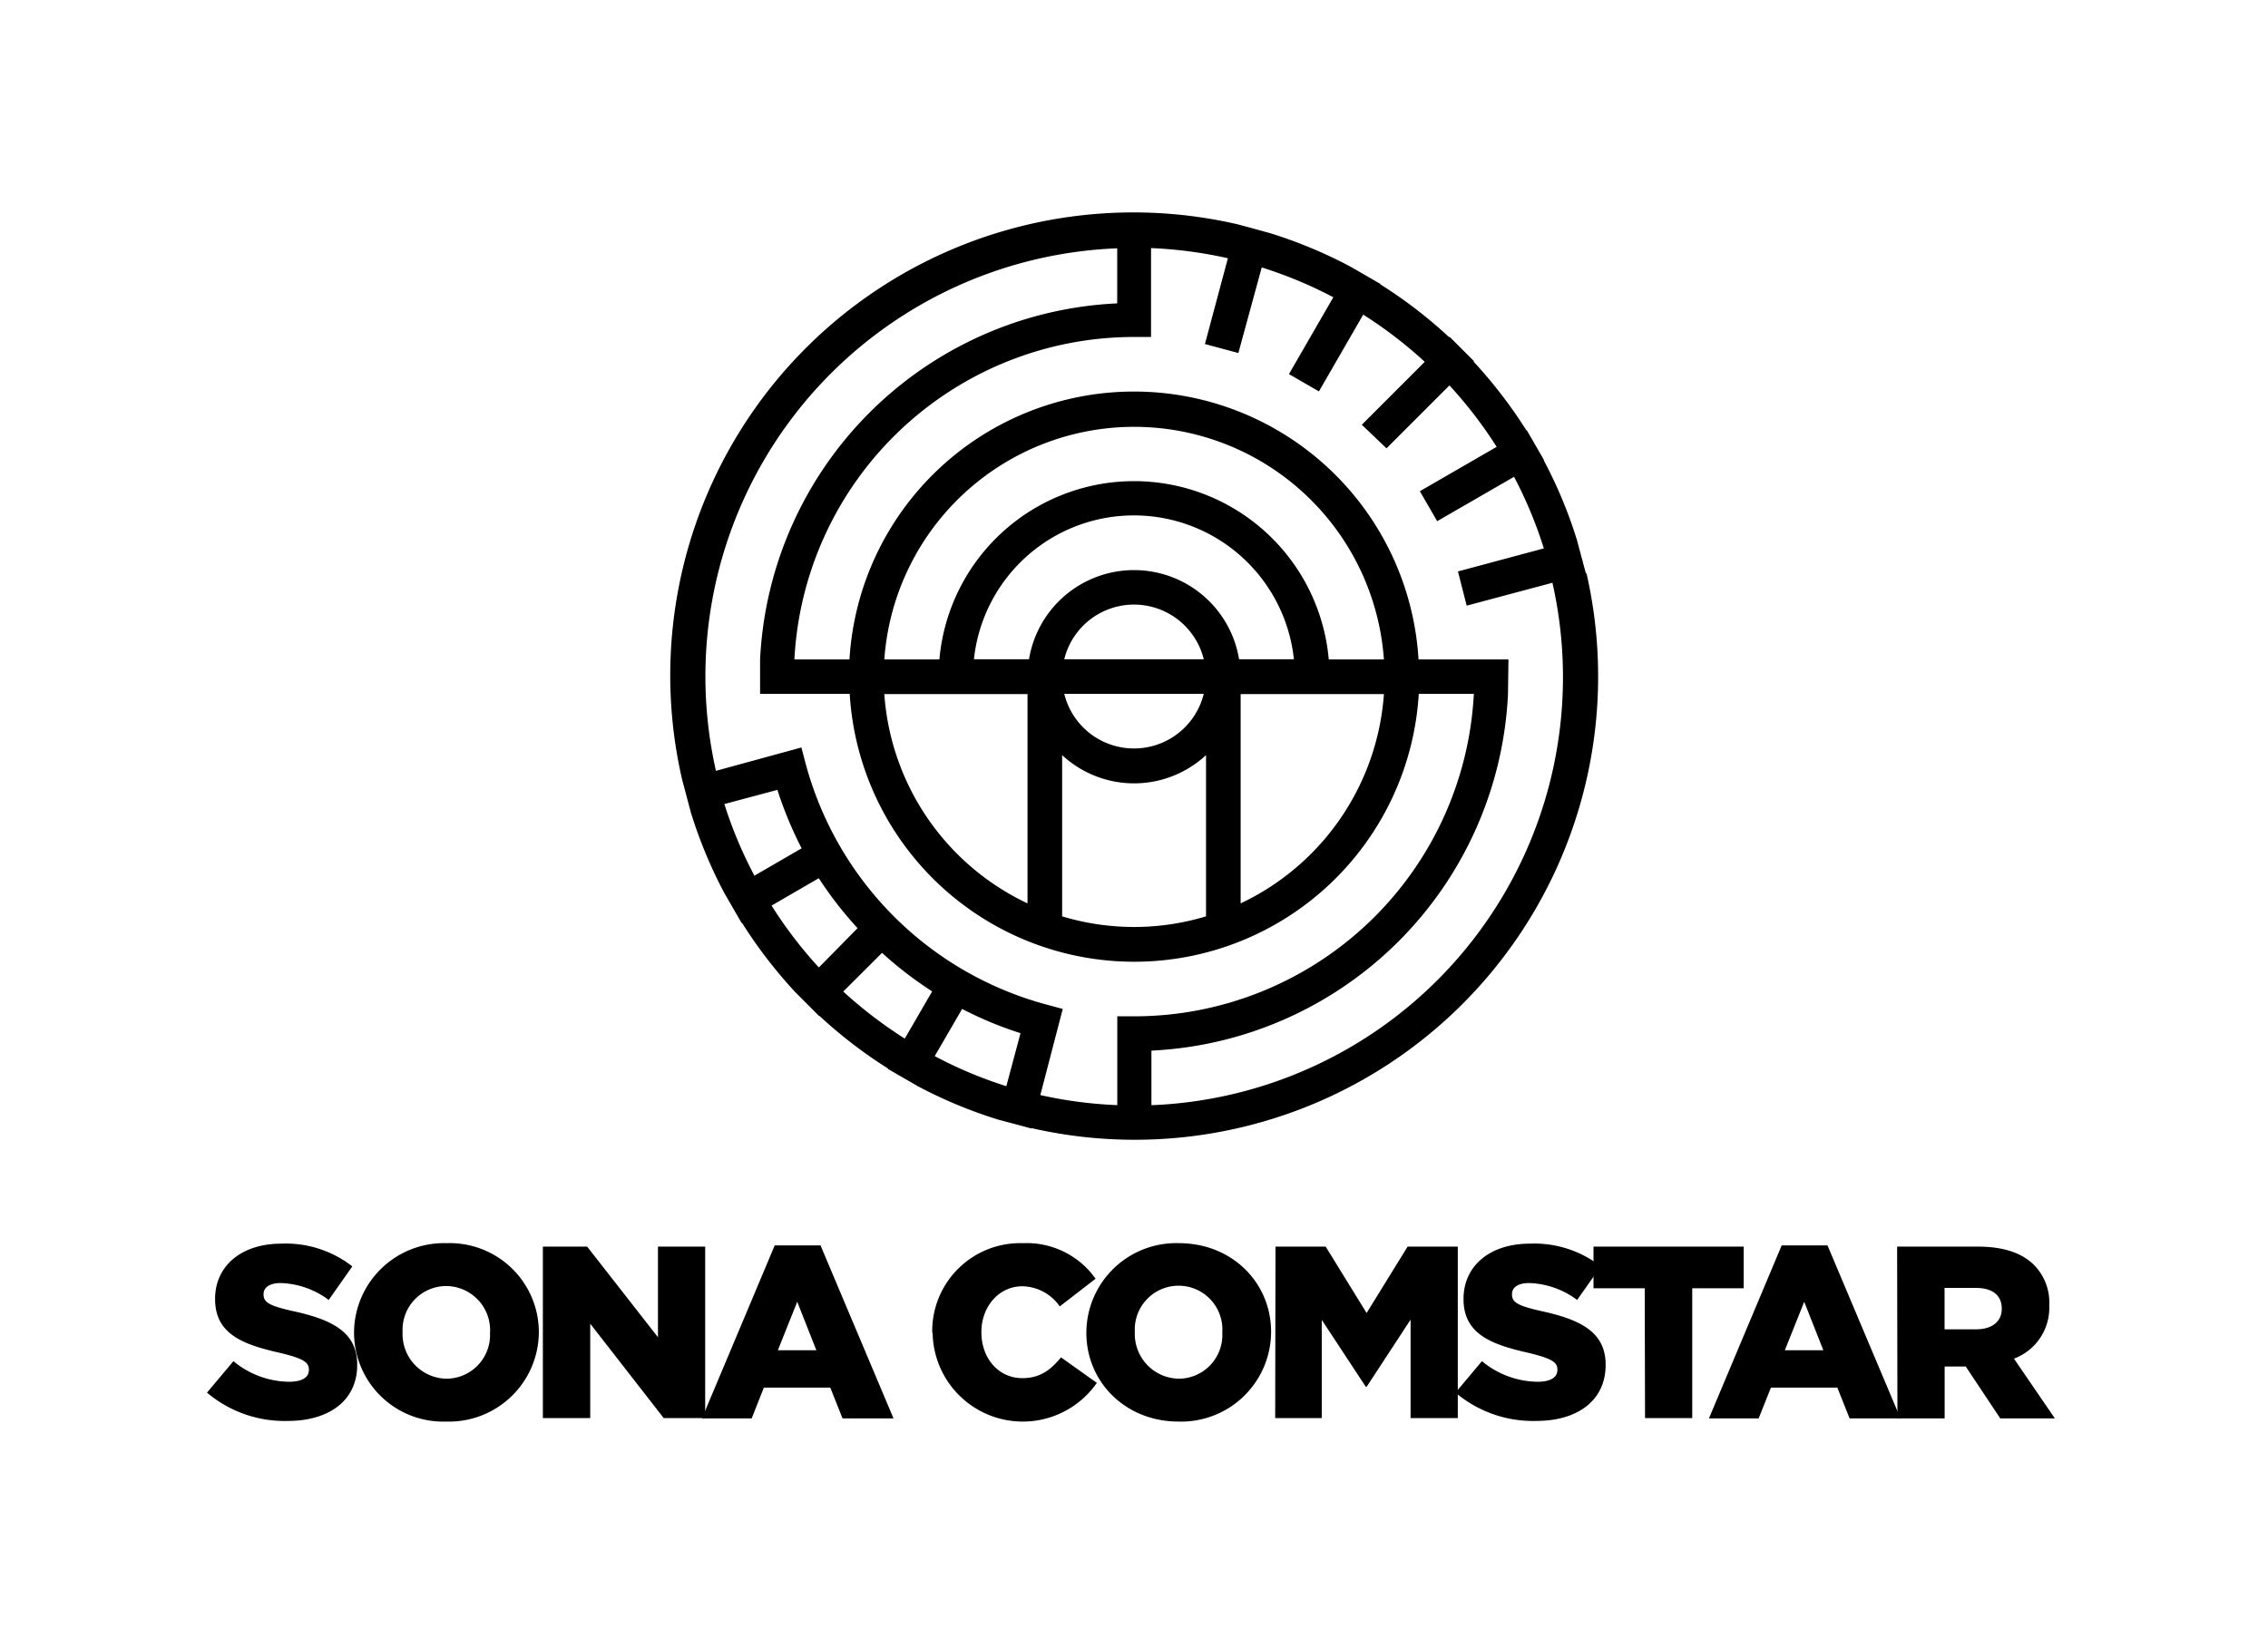
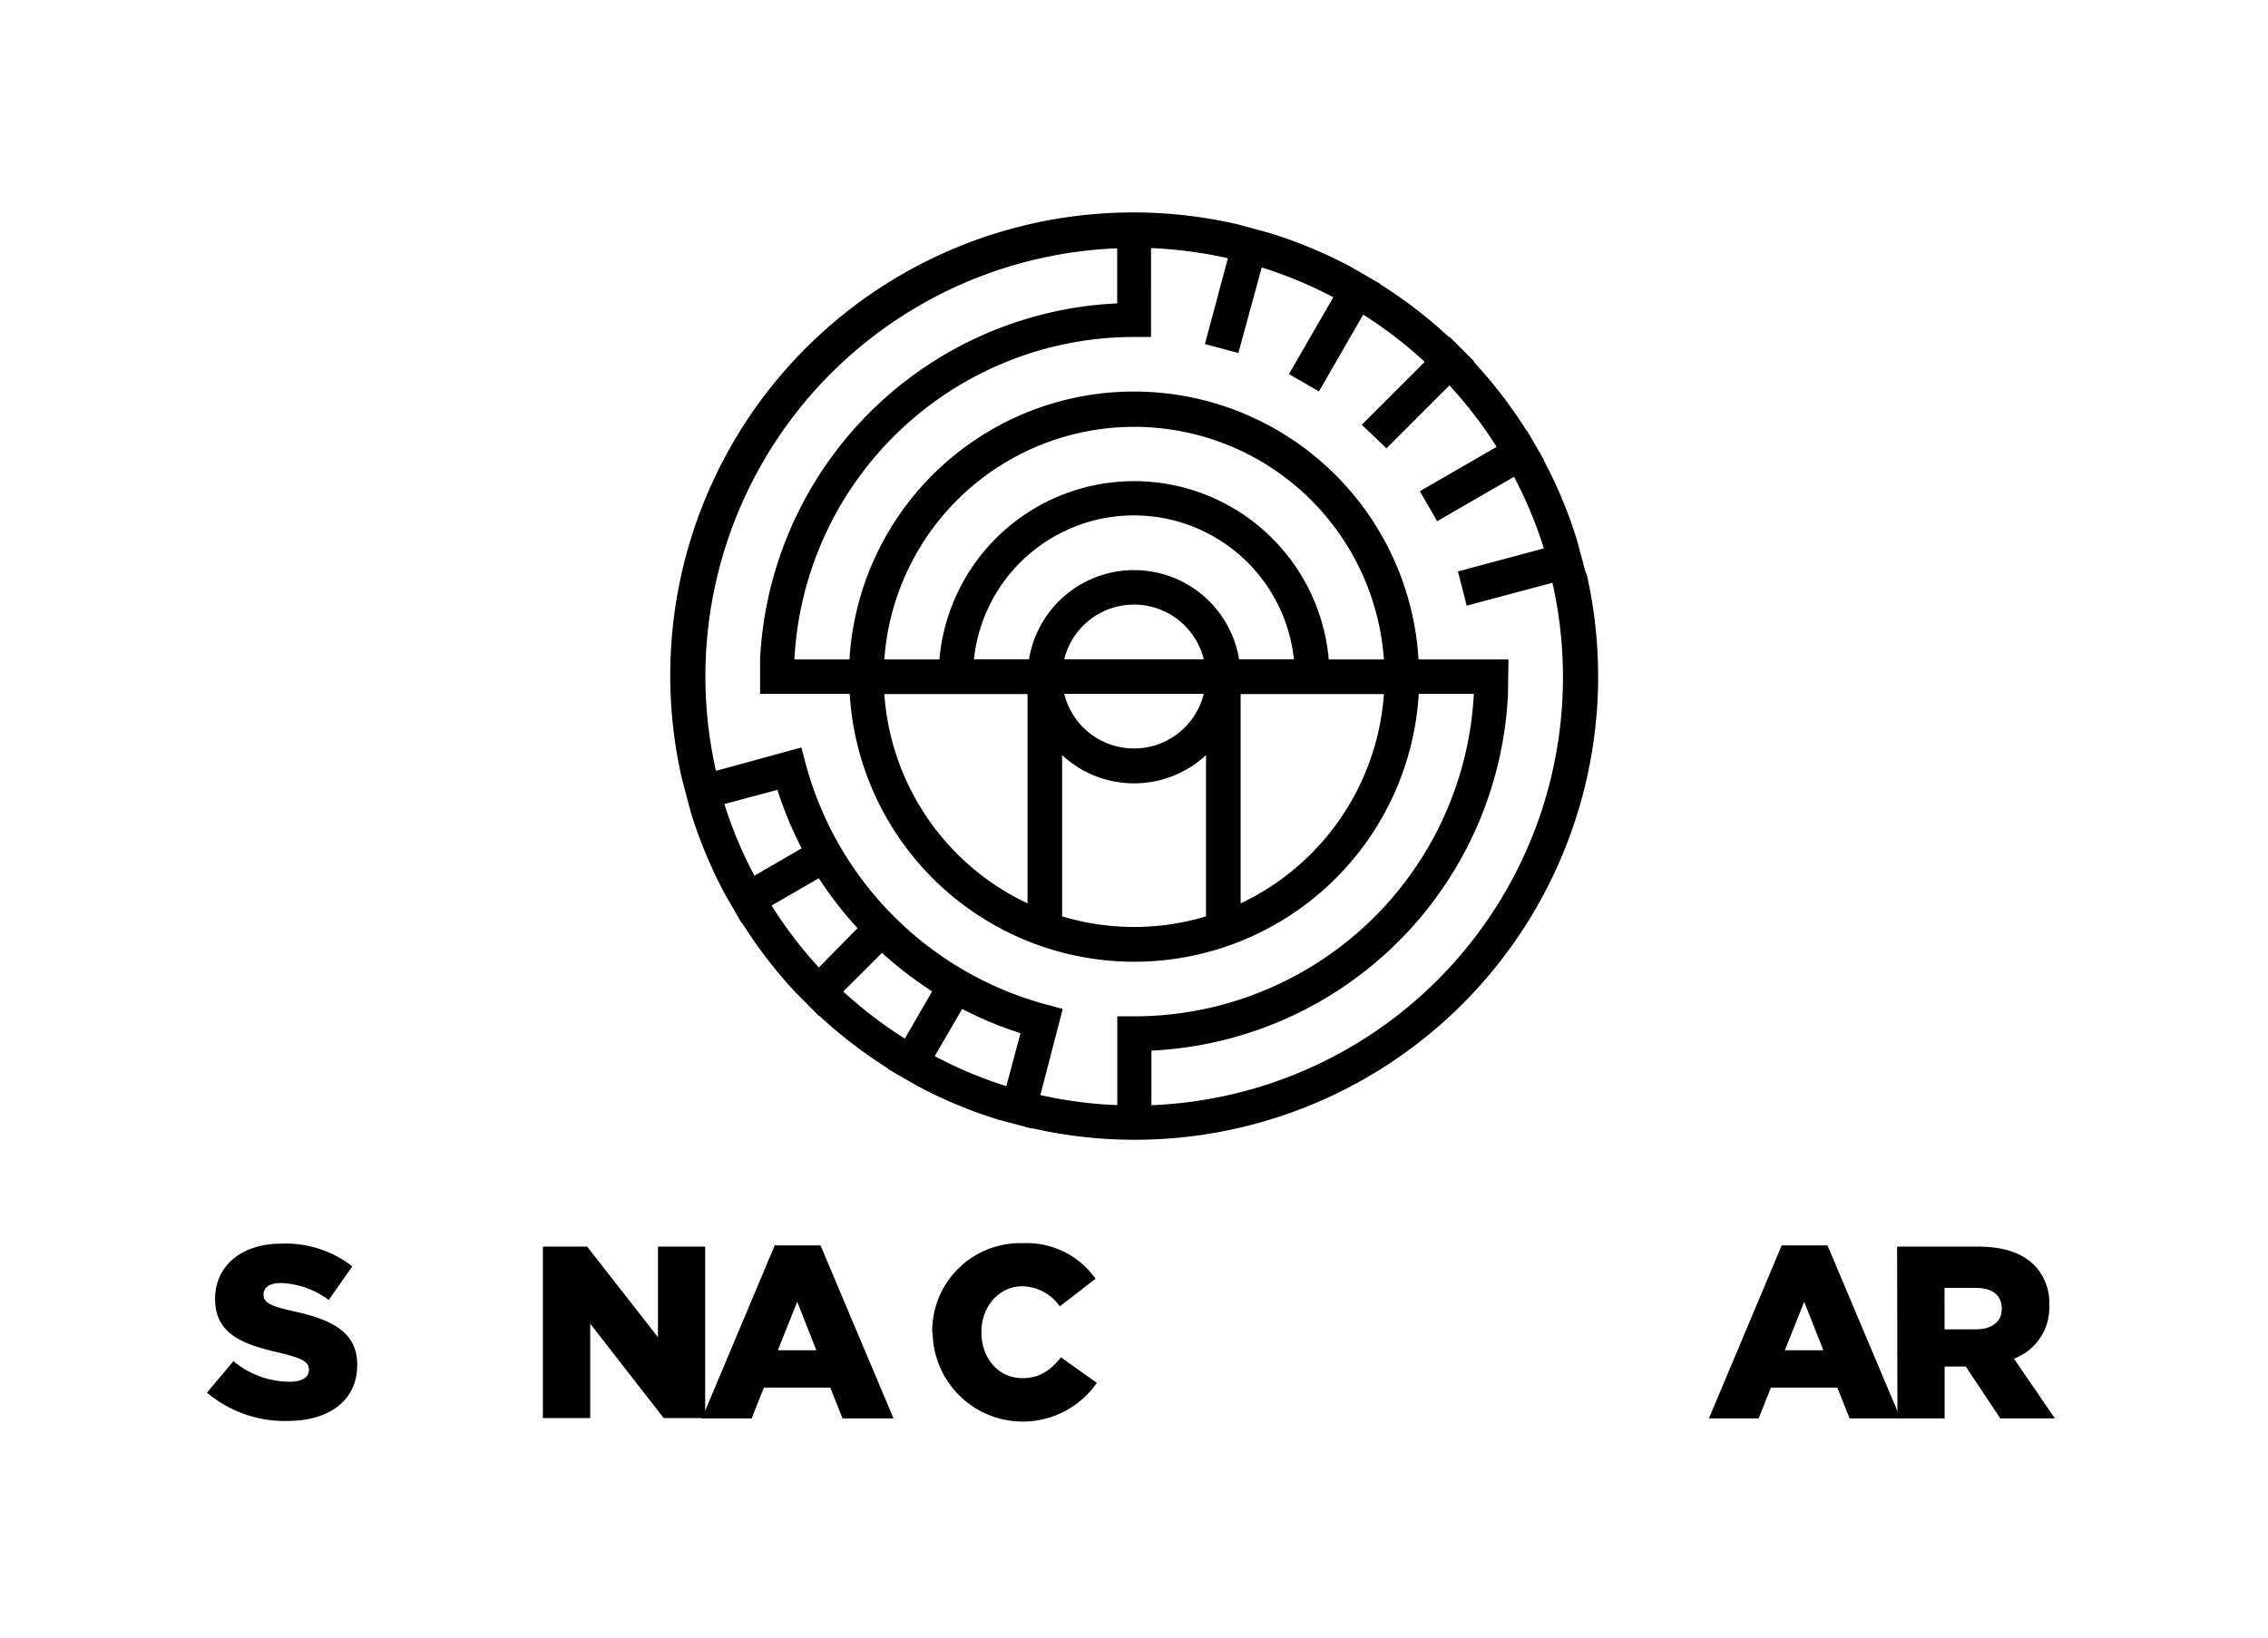
<svg xmlns="http://www.w3.org/2000/svg" id="Layer_1" data-name="Layer 1" viewBox="0 0 288.27 208.2">
  <title>SC_tG_FinalLogo</title>
  <path d="M201.58,72.92l0,0-.4-1.46c0-.14-.07-.28-.11-.42l-.63-2.37h0a58.19,58.19,0,0,0-4.23-10.16l.05,0-2.2-3.81-.06,0a59.74,59.74,0,0,0-6.7-8.72l.05-.06-3.11-3.11-.05.06a58.68,58.68,0,0,0-8.73-6.71l0-.06-3.81-2.2,0,0a59,59,0,0,0-10.16-4.24v0L159.1,29l-.37-.1-1.46-.39,0,0A58.86,58.86,0,0,0,86.7,99.11h0l.4,1.49.09.35.64,2.41h0a59.4,59.4,0,0,0,4.23,10.17l0,0,2.2,3.81.06,0a60,60,0,0,0,6.7,8.73l0,0,3.11,3.12,0-.06a59.36,59.36,0,0,0,8.73,6.71l0,.06,3.81,2.2,0,0a58.61,58.61,0,0,0,10.17,4.23v0l2.43.65.35.09,1.47.4v-.05a58.9,58.9,0,0,0,70.56-70.53ZM92.07,102.22l6.74-1.8a49,49,0,0,0,3.08,7.43l-6,3.48A54,54,0,0,1,92.07,102.22Zm6,12.91,6-3.48A47.58,47.58,0,0,0,109,118L104.08,123A54.49,54.49,0,0,1,98.07,115.13Zm9.11,10.93,4.93-4.92a48.12,48.12,0,0,0,6.37,4.9l-3.48,6A55.62,55.62,0,0,1,107.18,126.06Zm11.63,8.21,3.48-6a46.55,46.55,0,0,0,7.42,3.08l-1.8,6.74A53.59,53.59,0,0,1,118.81,134.27Zm16.27-6-2.31-.62a43.36,43.36,0,0,1-30.35-30.49l-.56-2.13L91,98a54.46,54.46,0,0,1,51-66.43v7A47.64,47.64,0,0,0,96.61,83.81l0,4.4H108a36.23,36.23,0,0,0,72.33,0h7a43.23,43.23,0,0,1-43.12,41h-2.2v11.29a54.3,54.3,0,0,1-9.78-1.28ZM153,88.21a9.13,9.13,0,0,1-17.73,0Zm-17.73-4.4a9.13,9.13,0,0,1,17.73,0Zm22.22,0a13.53,13.53,0,0,0-26.7,0h-7a20.45,20.45,0,0,1,40.67,0ZM135,96a13.44,13.44,0,0,0,18.29,0V116.5a31.65,31.65,0,0,1-18.29,0Zm22.69-7.76h18.21a31.92,31.92,0,0,1-18.21,26.61Zm11.2-4.4a24.84,24.84,0,0,0-49.49,0h-7a31.83,31.83,0,0,1,63.5,0Zm-38.29,4.4v26.61a31.89,31.89,0,0,1-18.2-26.61Zm15.75,52.27v-6.94a47.64,47.64,0,0,0,45.32-45.33l.06-4.4H180.3a36.23,36.23,0,0,0-72.33,0h-7a43.24,43.24,0,0,1,43.13-41h2.2V31.54a55.1,55.1,0,0,1,9.77,1.29l-2.92,10.91,4.25,1.14L160.37,34a54.73,54.73,0,0,1,9.1,3.79l-5.64,9.77,3.81,2.2L173.27,40a55,55,0,0,1,7.82,6l-8,8L176.23,57l8-8a54.89,54.89,0,0,1,6,7.81l-9.76,5.64,2.2,3.81,9.77-5.64a54.38,54.38,0,0,1,3.79,9.1l-10.92,2.93L186.42,77l10.9-2.91a54.46,54.46,0,0,1-51,66.42Z" />
  <path d="M26.31,177.05l3.36-4a11.26,11.26,0,0,0,7.07,2.62c1.65,0,2.52-.56,2.52-1.5v-.06c0-.93-.71-1.4-3.7-2.12-4.64-1.05-8.22-2.36-8.22-6.82v-.06c0-4.05,3.2-7,8.44-7a13.74,13.74,0,0,1,9,2.89l-3,4.27a10.71,10.71,0,0,0-6.1-2.15c-1.46,0-2.18.59-2.18,1.4v.06c0,1,.75,1.44,3.8,2.12,5,1.09,8.1,2.71,8.1,6.79v.06c0,4.46-3.52,7.1-8.82,7.1A15.26,15.26,0,0,1,26.31,177.05Z" />
-   <path d="M45,169.45v-.06a11.43,11.43,0,0,1,11.78-11.34,11.33,11.33,0,0,1,11.71,11.28v.06A11.43,11.43,0,0,1,56.7,180.73,11.33,11.33,0,0,1,45,169.45Zm17.29,0v-.06a5.62,5.62,0,0,0-5.58-5.89,5.56,5.56,0,0,0-5.54,5.83v.06a5.67,5.67,0,0,0,5.61,5.89A5.56,5.56,0,0,0,62.28,169.45Z" />
  <path d="M69,158.49h5.63l9,11.52V158.49h6v21.8H84.36l-9.34-12v12H69Z" />
  <path d="M98.47,158.33h5.82l9.28,22h-6.48l-1.56-3.92H97.09l-1.55,3.92H89.22Zm5.29,13.33-2.43-6.16-2.46,6.16Z" />
  <path d="M118.49,169.45v-.06A11.18,11.18,0,0,1,130,158.05a10.73,10.73,0,0,1,9.25,4.52l-4.55,3.52a5.91,5.91,0,0,0-4.76-2.56c-3,0-5.2,2.62-5.2,5.8v.06c0,3.27,2.15,5.82,5.2,5.82,2.27,0,3.61-1.06,4.92-2.64l4.55,3.24a11.46,11.46,0,0,1-20.87-6.36Z" />
-   <path d="M138.08,169.45v-.06a11.42,11.42,0,0,1,11.77-11.34c6.73,0,11.71,5,11.71,11.28v.06a11.43,11.43,0,0,1-11.77,11.34C143.06,180.73,138.08,175.71,138.08,169.45Zm17.28,0v-.06a5.57,5.57,0,1,0-11.12-.06v.06a5.68,5.68,0,0,0,5.61,5.89A5.56,5.56,0,0,0,155.36,169.45Z" />
-   <path d="M162.12,158.49h6.38l5.2,8.44,5.21-8.44h6.38v21.8h-6V167.77l-5.58,8.53h-.12L168,167.8v12.49h-5.92Z" />
-   <path d="M185,177.05l3.36-4a11.26,11.26,0,0,0,7.07,2.62c1.65,0,2.52-.56,2.52-1.5v-.06c0-.93-.71-1.4-3.7-2.12-4.64-1.05-8.23-2.36-8.23-6.82v-.06c0-4.05,3.21-7,8.44-7a13.7,13.7,0,0,1,9,2.89l-3,4.27a10.71,10.71,0,0,0-6.1-2.15c-1.47,0-2.18.59-2.18,1.4v.06c0,1,.75,1.44,3.8,2.12,5,1.09,8.1,2.71,8.1,6.79v.06c0,4.46-3.52,7.1-8.82,7.1A15.26,15.26,0,0,1,185,177.05Z" />
-   <path d="M209.05,163.78h-6.51v-5.29h19.09v5.29h-6.54v16.51h-6Z" />
  <path d="M226.46,158.33h5.82l9.28,22h-6.47l-1.56-3.92h-8.44l-1.56,3.92h-6.32Zm5.29,13.33-2.43-6.16-2.46,6.16Z" />
  <path d="M241.13,158.49h10.31c3.33,0,5.63.87,7.1,2.34a6.81,6.81,0,0,1,1.93,5.07V166a6.91,6.91,0,0,1-4.49,6.73l5.2,7.6h-6.94l-4.39-6.6h-2.68v6.6h-6ZM251.19,169c2,0,3.24-1,3.24-2.58v-.06c0-1.75-1.28-2.62-3.27-2.62h-4V169Z" />
</svg>